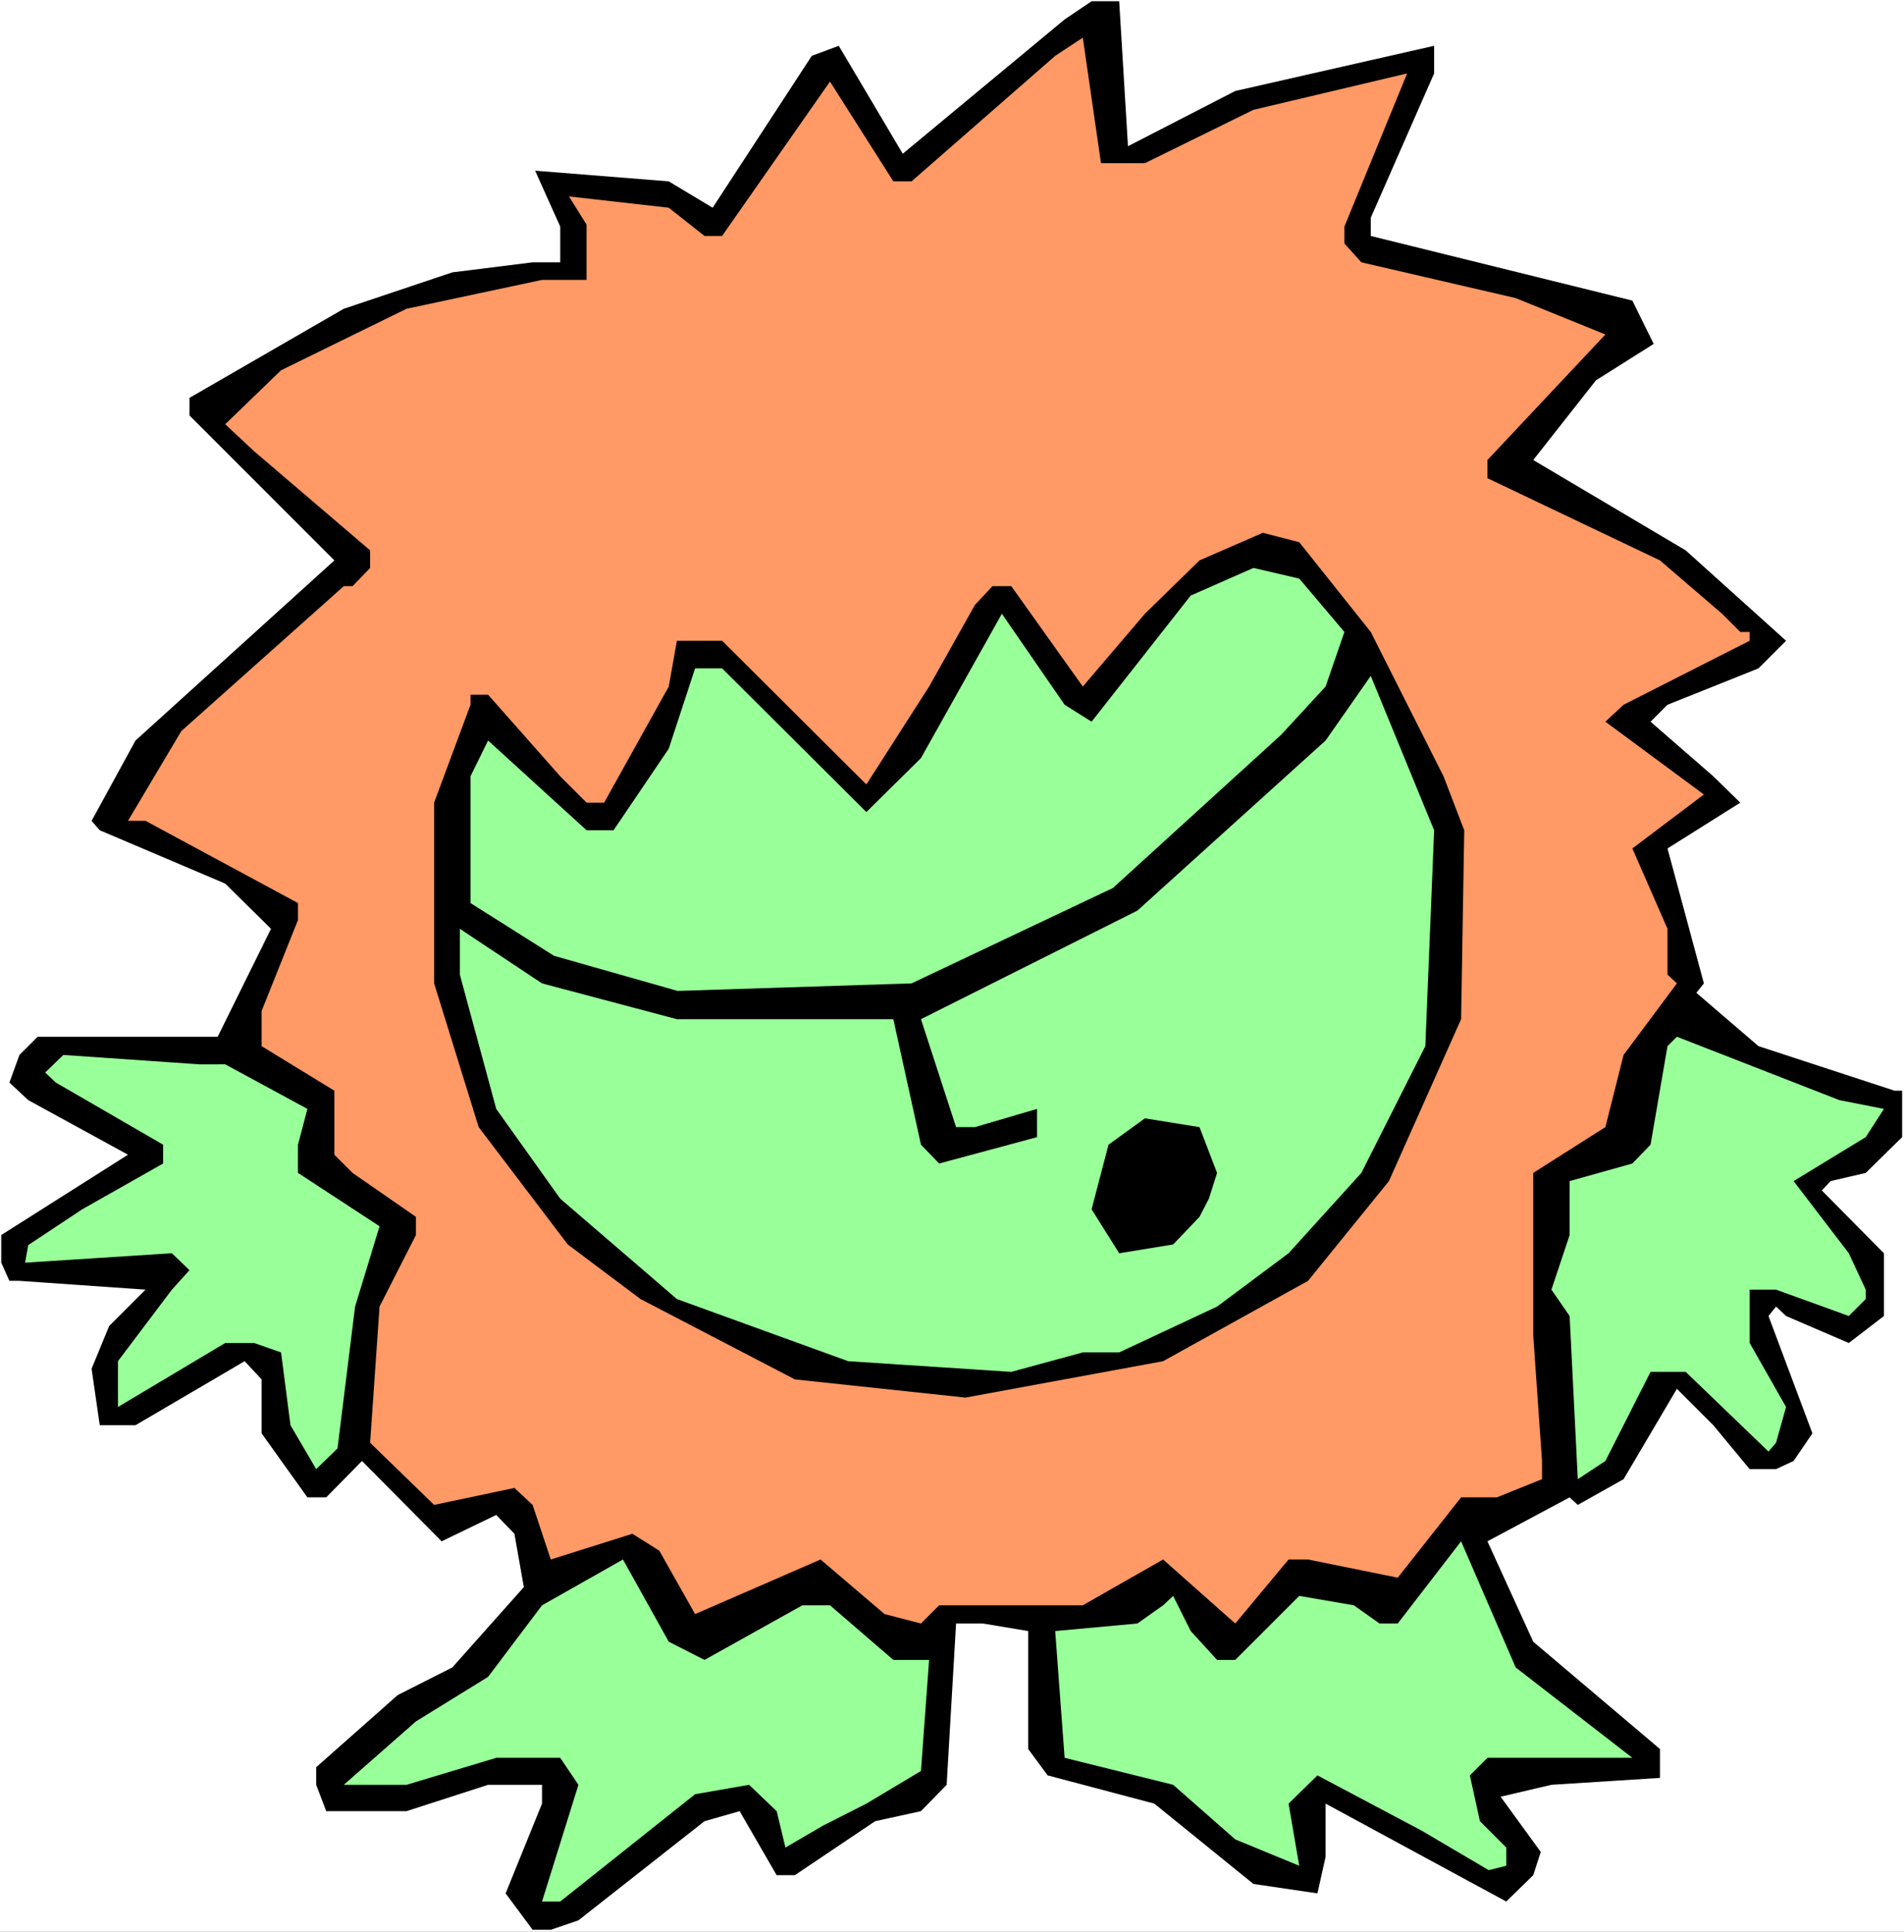
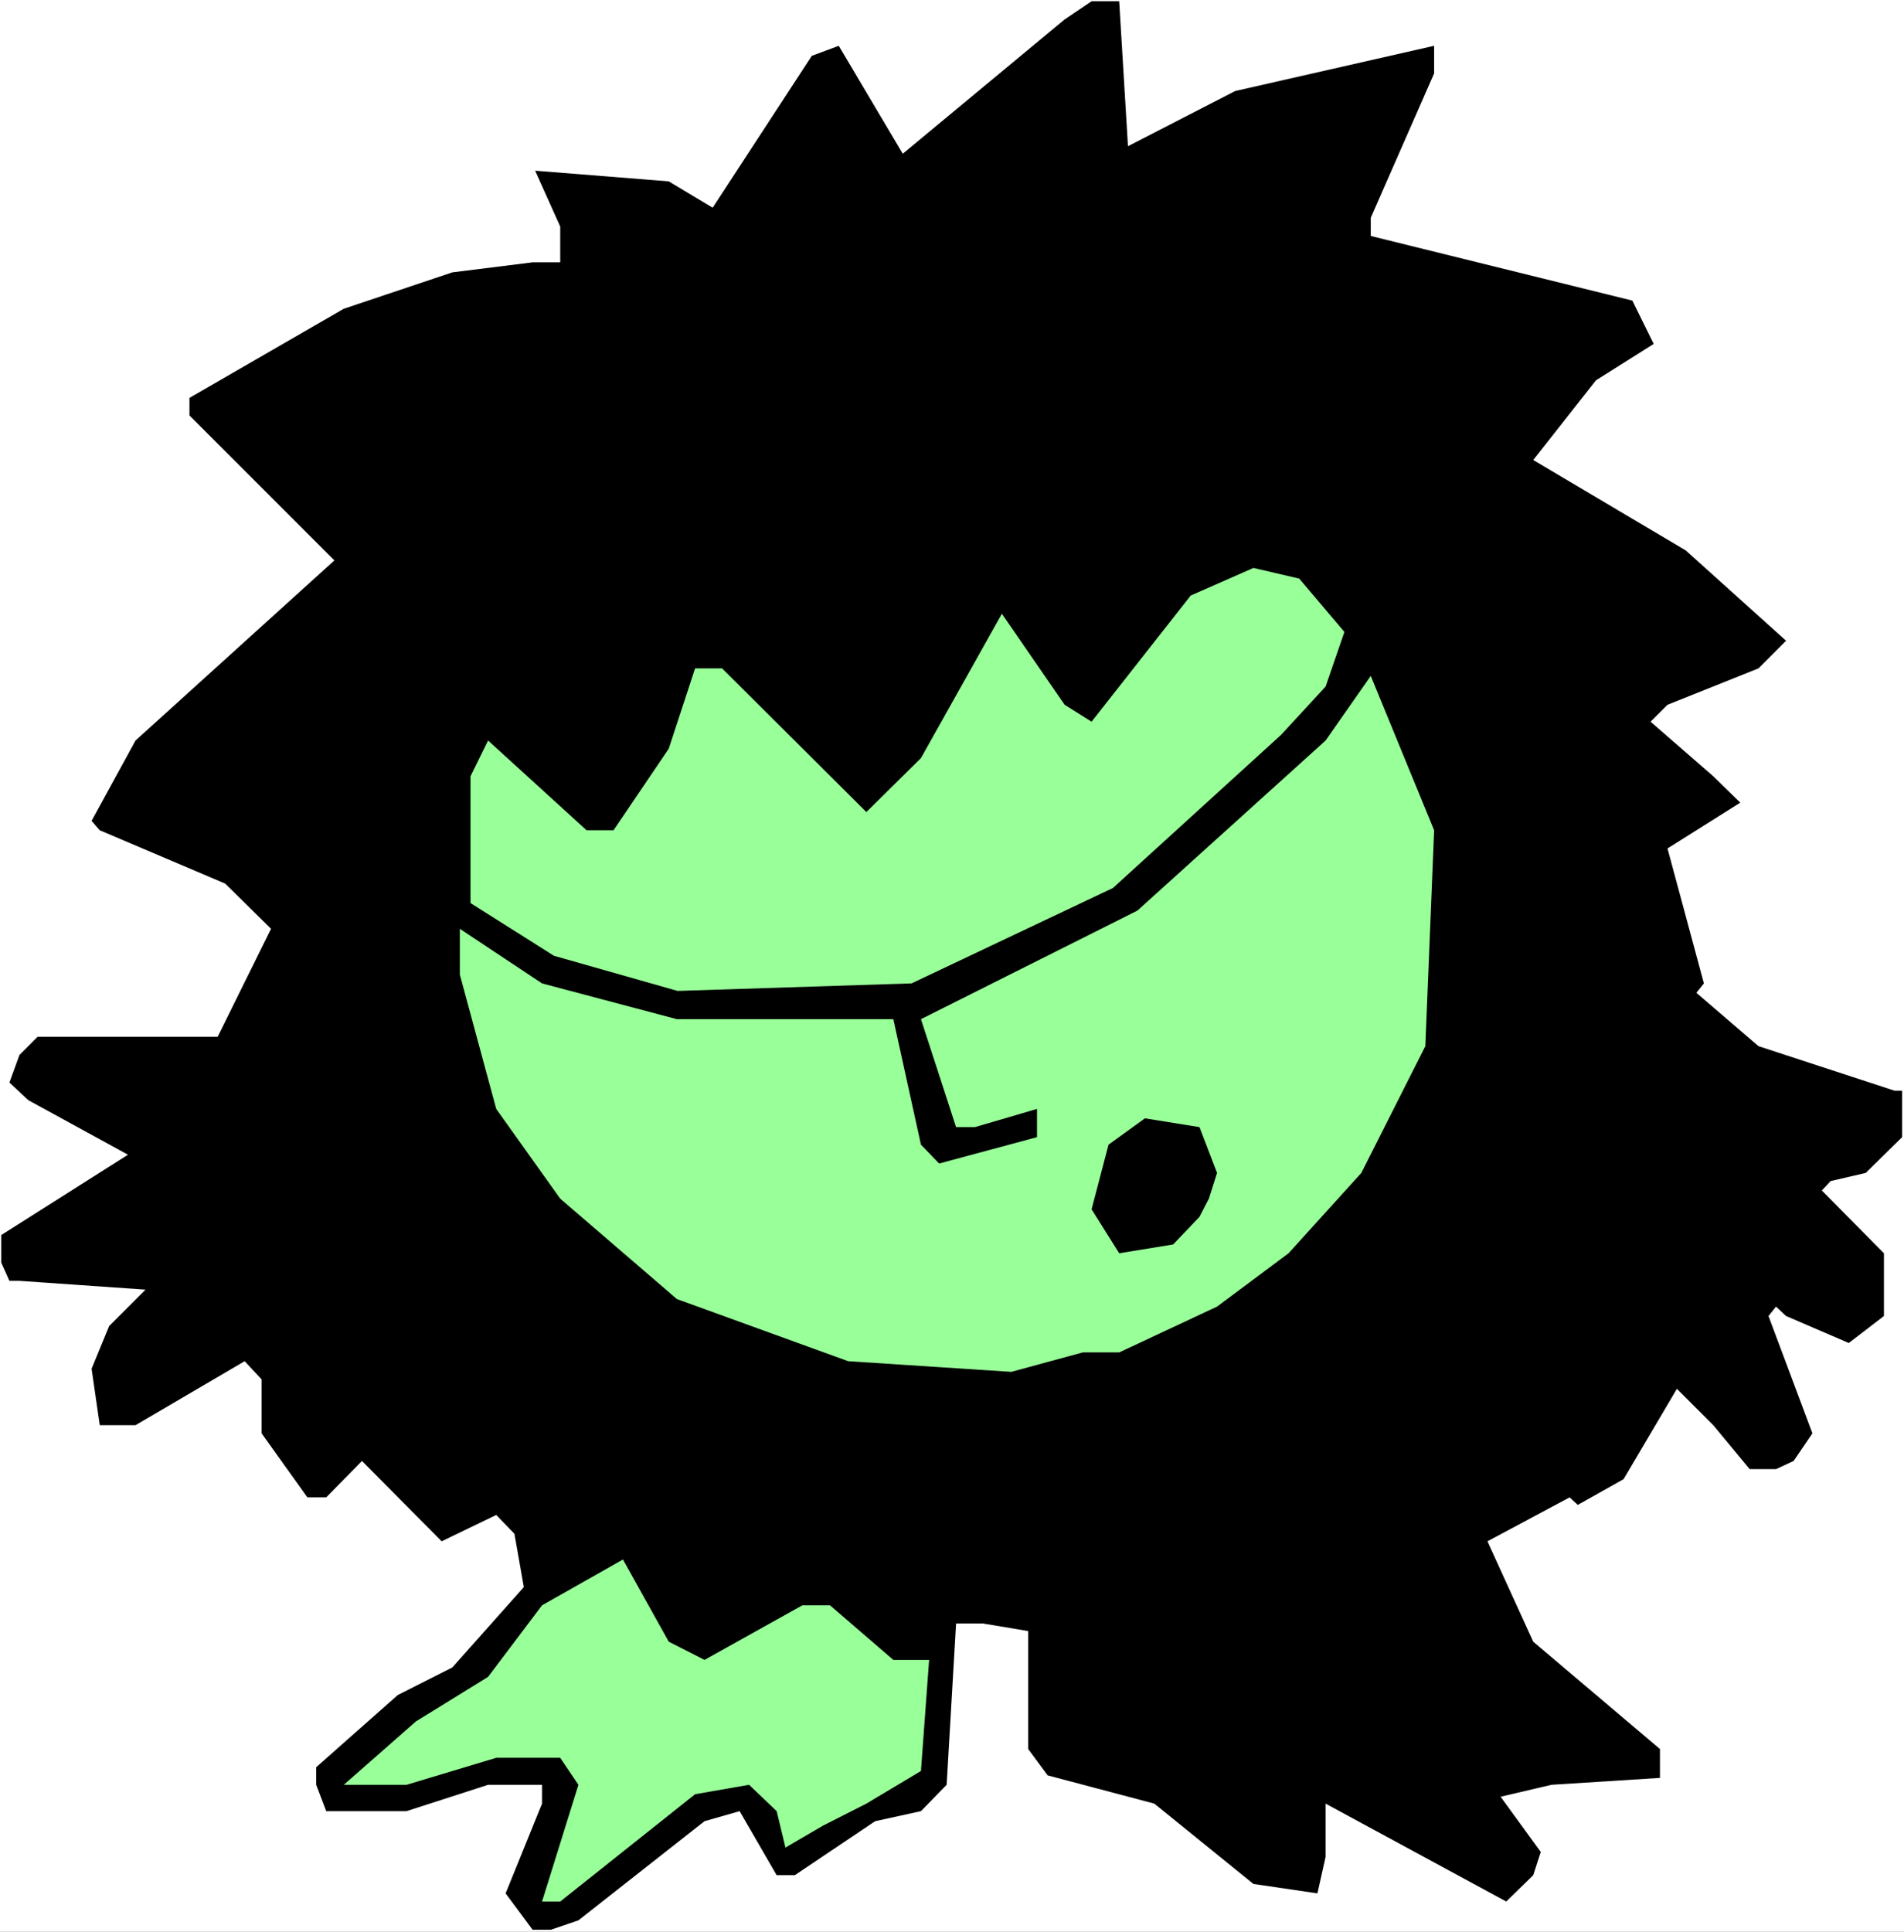
<svg xmlns="http://www.w3.org/2000/svg" xmlns:ns1="http://sodipodi.sourceforge.net/DTD/sodipodi-0.dtd" xmlns:ns2="http://www.inkscape.org/namespaces/inkscape" version="1.0" width="129.766mm" height="131.611mm" id="svg11" ns1:docname="Goblin 13.wmf">
  <rect width="100%" height="100%" fill="#808080" stroke="none" />
  <ns1:namedview id="namedview11" pagecolor="#ffffff" bordercolor="#000000" borderopacity="0.25" ns2:showpageshadow="2" ns2:pageopacity="0.0" ns2:pagecheckerboard="0" ns2:deskcolor="#d1d1d1" ns2:document-units="mm" />
  <defs id="defs1">
    <pattern id="WMFhbasepattern" patternUnits="userSpaceOnUse" width="6" height="6" x="0" y="0" />
  </defs>
  <path style="fill:#ffffff;fill-opacity:1;fill-rule:evenodd;stroke:none" d="M 0,497.426 H 490.455 V 0 H 0 Z" id="path1" />
  <path style="fill:#000000;fill-opacity:1;fill-rule:evenodd;stroke:none" d="m 290.556,37.654 27.634,-14.221 51.227,-11.636 v 7.111 L 353.096,56.078 v 4.687 l 67.387,16.646 5.494,11.151 -14.867,9.373 -16.16,20.524 39.269,23.271 25.856,23.271 -7.11,7.111 -23.432,9.373 -4.363,4.363 16.16,14.06 6.949,6.787 -18.746,11.797 9.373,34.745 -1.939,2.424 15.998,13.737 35.067,11.474 h 1.939 v 11.959 l -9.373,9.212 -9.05,2.101 -2.262,2.424 15.998,16.161 v 16.161 l -9.05,6.949 -16.16,-6.949 -2.586,-2.424 -1.939,2.424 11.312,30.22 -4.848,7.111 -4.525,2.101 h -6.787 l -9.373,-11.312 -9.373,-9.373 -13.736,23.271 -11.797,6.626 -2.101,-1.939 -21.17,11.312 11.797,25.857 32.643,27.635 v 7.434 l -27.957,1.778 -13.09,3.071 10.342,14.221 -1.939,5.979 -6.949,6.787 -46.541,-25.211 v 13.737 l -2.101,9.373 -16.483,-2.424 -25.533,-20.686 -27.472,-7.272 -5.01,-6.787 v -30.382 l -11.635,-1.939 h -6.949 l -2.424,41.533 -6.626,6.787 -11.797,2.586 -20.685,13.898 h -4.686 l -9.534,-16.484 -9.05,2.586 -32.482,25.534 -7.11,2.424 h -4.686 l -6.949,-9.373 9.373,-23.11 v -4.848 h -13.898 l -21.008,6.787 H 84.032 l -2.586,-6.787 v -4.525 l 21.008,-18.585 14.059,-7.111 18.422,-20.686 -2.424,-13.737 -4.686,-4.848 -14.059,6.787 -20.523,-20.686 -9.211,9.373 H 79.184 L 67.387,369.11 v -13.898 l -4.363,-4.687 -28.118,16.484 h -9.211 l -2.101,-14.545 4.525,-10.989 9.373,-9.373 -32.482,-2.262 h -2.586 l -2.101,-4.687 v -7.111 L 32.966,297.357 7.272,283.297 l -4.848,-4.525 2.586,-7.111 4.686,-4.687 H 56.075 L 69.811,239.178 58.014,227.542 25.694,213.806 23.594,211.382 34.906,190.696 86.133,144.315 48.803,106.984 v -4.525 L 88.557,79.511 l 27.957,-9.373 20.685,-2.586 h 7.11 v -9.212 l -6.464,-14.383 34.421,2.747 11.312,6.787 25.533,-39.109 6.949,-2.586 16.483,27.796 41.693,-34.584 6.949,-4.687 h 7.11 z" id="path2" />
-   <path style="fill:#ff9966;fill-opacity:1;fill-rule:evenodd;stroke:none" d="m 294.92,42.018 27.957,-13.737 39.592,-9.373 -16.16,39.432 v 4.363 l 4.363,4.848 39.754,9.212 23.109,9.373 -30.381,32.321 v 4.687 l 44.44,21.171 15.998,13.737 4.686,4.687 h 2.424 v 2.263 l -32.482,16.484 -4.686,4.363 25.371,18.746 -18.422,13.898 9.05,20.686 v 11.797 l 2.424,2.262 -13.736,18.423 -4.686,18.585 -18.584,11.797 v 41.856 l 2.262,32.321 v 4.687 l -11.635,4.687 h -9.211 l -16.322,20.686 -23.109,-4.687 h -5.01 l -13.736,16.484 -18.584,-16.484 -20.685,11.797 h -37.006 l -4.686,4.687 -9.373,-2.424 -16.483,-14.06 -32.32,14.06 -9.211,-16.322 -6.949,-4.363 -21.008,6.626 -4.686,-14.06 -4.686,-4.363 -20.685,4.363 -16.483,-15.999 2.424,-35.069 9.373,-18.423 v -4.687 l -16.322,-11.312 -4.686,-4.687 V 280.873 L 67.387,269.399 v -9.05 l 9.373,-23.433 v -4.363 L 37.491,211.382 H 32.966 L 46.702,188.272 88.557,150.941 h 2.262 l 4.525,-4.687 v -4.525 L 65.448,116.195 58.014,109.246 72.397,95.348 104.717,79.511 139.622,72.077 h 11.474 V 57.855 l -4.525,-7.272 25.694,2.909 9.211,7.272 h 4.525 l 27.795,-39.755 16.322,25.695 h 4.686 l 37.006,-32.321 7.11,-4.687 4.686,32.321 z" id="path3" />
  <path style="fill:#000000;fill-opacity:1;fill-rule:evenodd;stroke:none" d="m 353.096,162.738 18.746,37.17 5.333,13.898 -0.808,48.644 -18.584,41.695 -20.846,25.695 -37.33,20.686 -50.904,9.373 -43.955,-4.687 -39.754,-20.686 -18.746,-14.06 -22.947,-30.22 -11.474,-37.008 V 206.695 l 9.373,-25.211 v -2.586 h 4.525 l 18.584,21.009 6.787,6.787 h 4.525 l 16.645,-29.897 2.101,-11.797 h 11.635 l 37.168,37.008 16.16,-25.211 11.797,-21.009 4.525,-4.848 h 4.848 l 18.422,25.857 15.998,-18.746 14.059,-13.737 16.322,-7.111 9.373,2.424 z" id="path4" />
  <path style="fill:#99ff99;fill-opacity:1;fill-rule:evenodd;stroke:none" d="m 346.308,162.738 -4.848,14.06 -11.474,12.444 -43.309,39.432 -51.874,24.564 -60.277,1.939 -31.835,-9.05 -21.493,-13.575 v -32.645 l 4.525,-9.212 25.371,23.11 h 6.949 l 14.221,-21.009 6.787,-20.686 h 6.949 l 37.168,37.008 14.059,-13.898 20.846,-37.17 16.16,23.433 6.949,4.363 25.533,-32.483 16.16,-7.111 11.797,2.747 z" id="path5" />
  <path style="fill:#99ff99;fill-opacity:1;fill-rule:evenodd;stroke:none" d="m 367.155,269.399 -16.483,32.645 -18.746,20.686 -18.422,13.737 -25.21,11.797 h -9.373 l -18.422,5.01 -42.016,-2.747 -44.117,-15.999 -30.058,-25.857 -16.483,-23.11 -9.373,-34.584 v -11.797 l 21.17,14.06 34.744,9.212 h 55.752 l 7.11,32.321 4.686,4.848 25.21,-6.787 v -7.272 l -15.998,4.687 h -4.848 l -9.05,-27.796 55.752,-27.958 48.48,-43.795 11.635,-16.645 16.322,39.755 z" id="path6" />
-   <path style="fill:#99ff99;fill-opacity:1;fill-rule:evenodd;stroke:none" d="m 485.284,285.559 -4.686,7.272 -18.584,11.312 14.221,18.585 4.363,9.373 v 2.424 l -4.363,4.363 -18.746,-6.787 h -6.787 v 13.737 l 9.373,16.484 -2.586,9.212 -1.939,2.263 -21.331,-20.524 h -9.05 l -11.635,22.948 -7.11,4.687 -2.101,-42.018 -4.686,-6.787 4.686,-14.06 v -13.898 l 16.16,-4.525 4.686,-4.848 4.363,-25.372 2.424,-2.424 41.854,16.322 z" id="path7" />
-   <path style="fill:#99ff99;fill-opacity:1;fill-rule:evenodd;stroke:none" d="m 58.014,274.085 21.17,11.474 -2.424,9.212 v 7.272 l 21.008,13.737 -6.302,20.686 -4.525,36.523 -5.494,5.333 -6.626,-11.312 -2.424,-18.746 -6.949,-2.424 h -7.434 l -27.634,16.484 v -11.797 l 13.898,-18.423 4.525,-5.01 -4.525,-4.363 -37.814,2.424 0.808,-4.525 13.898,-9.212 20.846,-11.797 v -4.848 l -27.634,-15.999 -2.747,-2.586 4.686,-4.525 35.067,2.424 z" id="path8" />
  <path style="fill:#000000;fill-opacity:1;fill-rule:evenodd;stroke:none" d="m 313.504,302.043 -2.101,6.626 -2.424,4.687 -6.787,7.111 -13.898,2.263 -7.11,-11.312 4.363,-16.645 9.373,-6.787 14.059,2.263 z" id="path9" />
-   <path style="fill:#99ff99;fill-opacity:1;fill-rule:evenodd;stroke:none" d="m 420.483,452.661 h -37.33 l -4.525,4.525 2.586,11.797 6.787,6.787 v 4.687 l -4.525,1.131 -17.291,-10.181 -26.826,-14.221 -7.434,7.272 2.747,15.999 -16.483,-6.787 -15.998,-14.06 -27.957,-6.949 -2.424,-32.645 21.17,-1.939 6.626,-4.687 2.586,-2.424 4.525,9.05 6.787,7.434 h 4.686 l 16.483,-16.484 14.059,2.424 6.626,4.687 h 4.686 l 16.322,-21.17 14.059,32.483 z" id="path10" />
  <path style="fill:#99ff99;fill-opacity:1;fill-rule:evenodd;stroke:none" d="m 181.477,427.45 25.21,-14.06 h 7.11 l 16.322,14.06 h 9.211 l -2.101,28.604 -14.059,8.404 -11.15,5.656 -9.696,5.656 -2.262,-9.373 -7.11,-6.787 -13.898,2.424 -34.744,27.635 h -4.686 l 9.373,-30.059 -4.686,-6.949 h -16.483 l -23.109,6.949 H 88.557 l 18.584,-16.322 18.584,-11.474 13.898,-18.423 20.846,-11.797 11.797,21.17 z" id="path11" />
</svg>